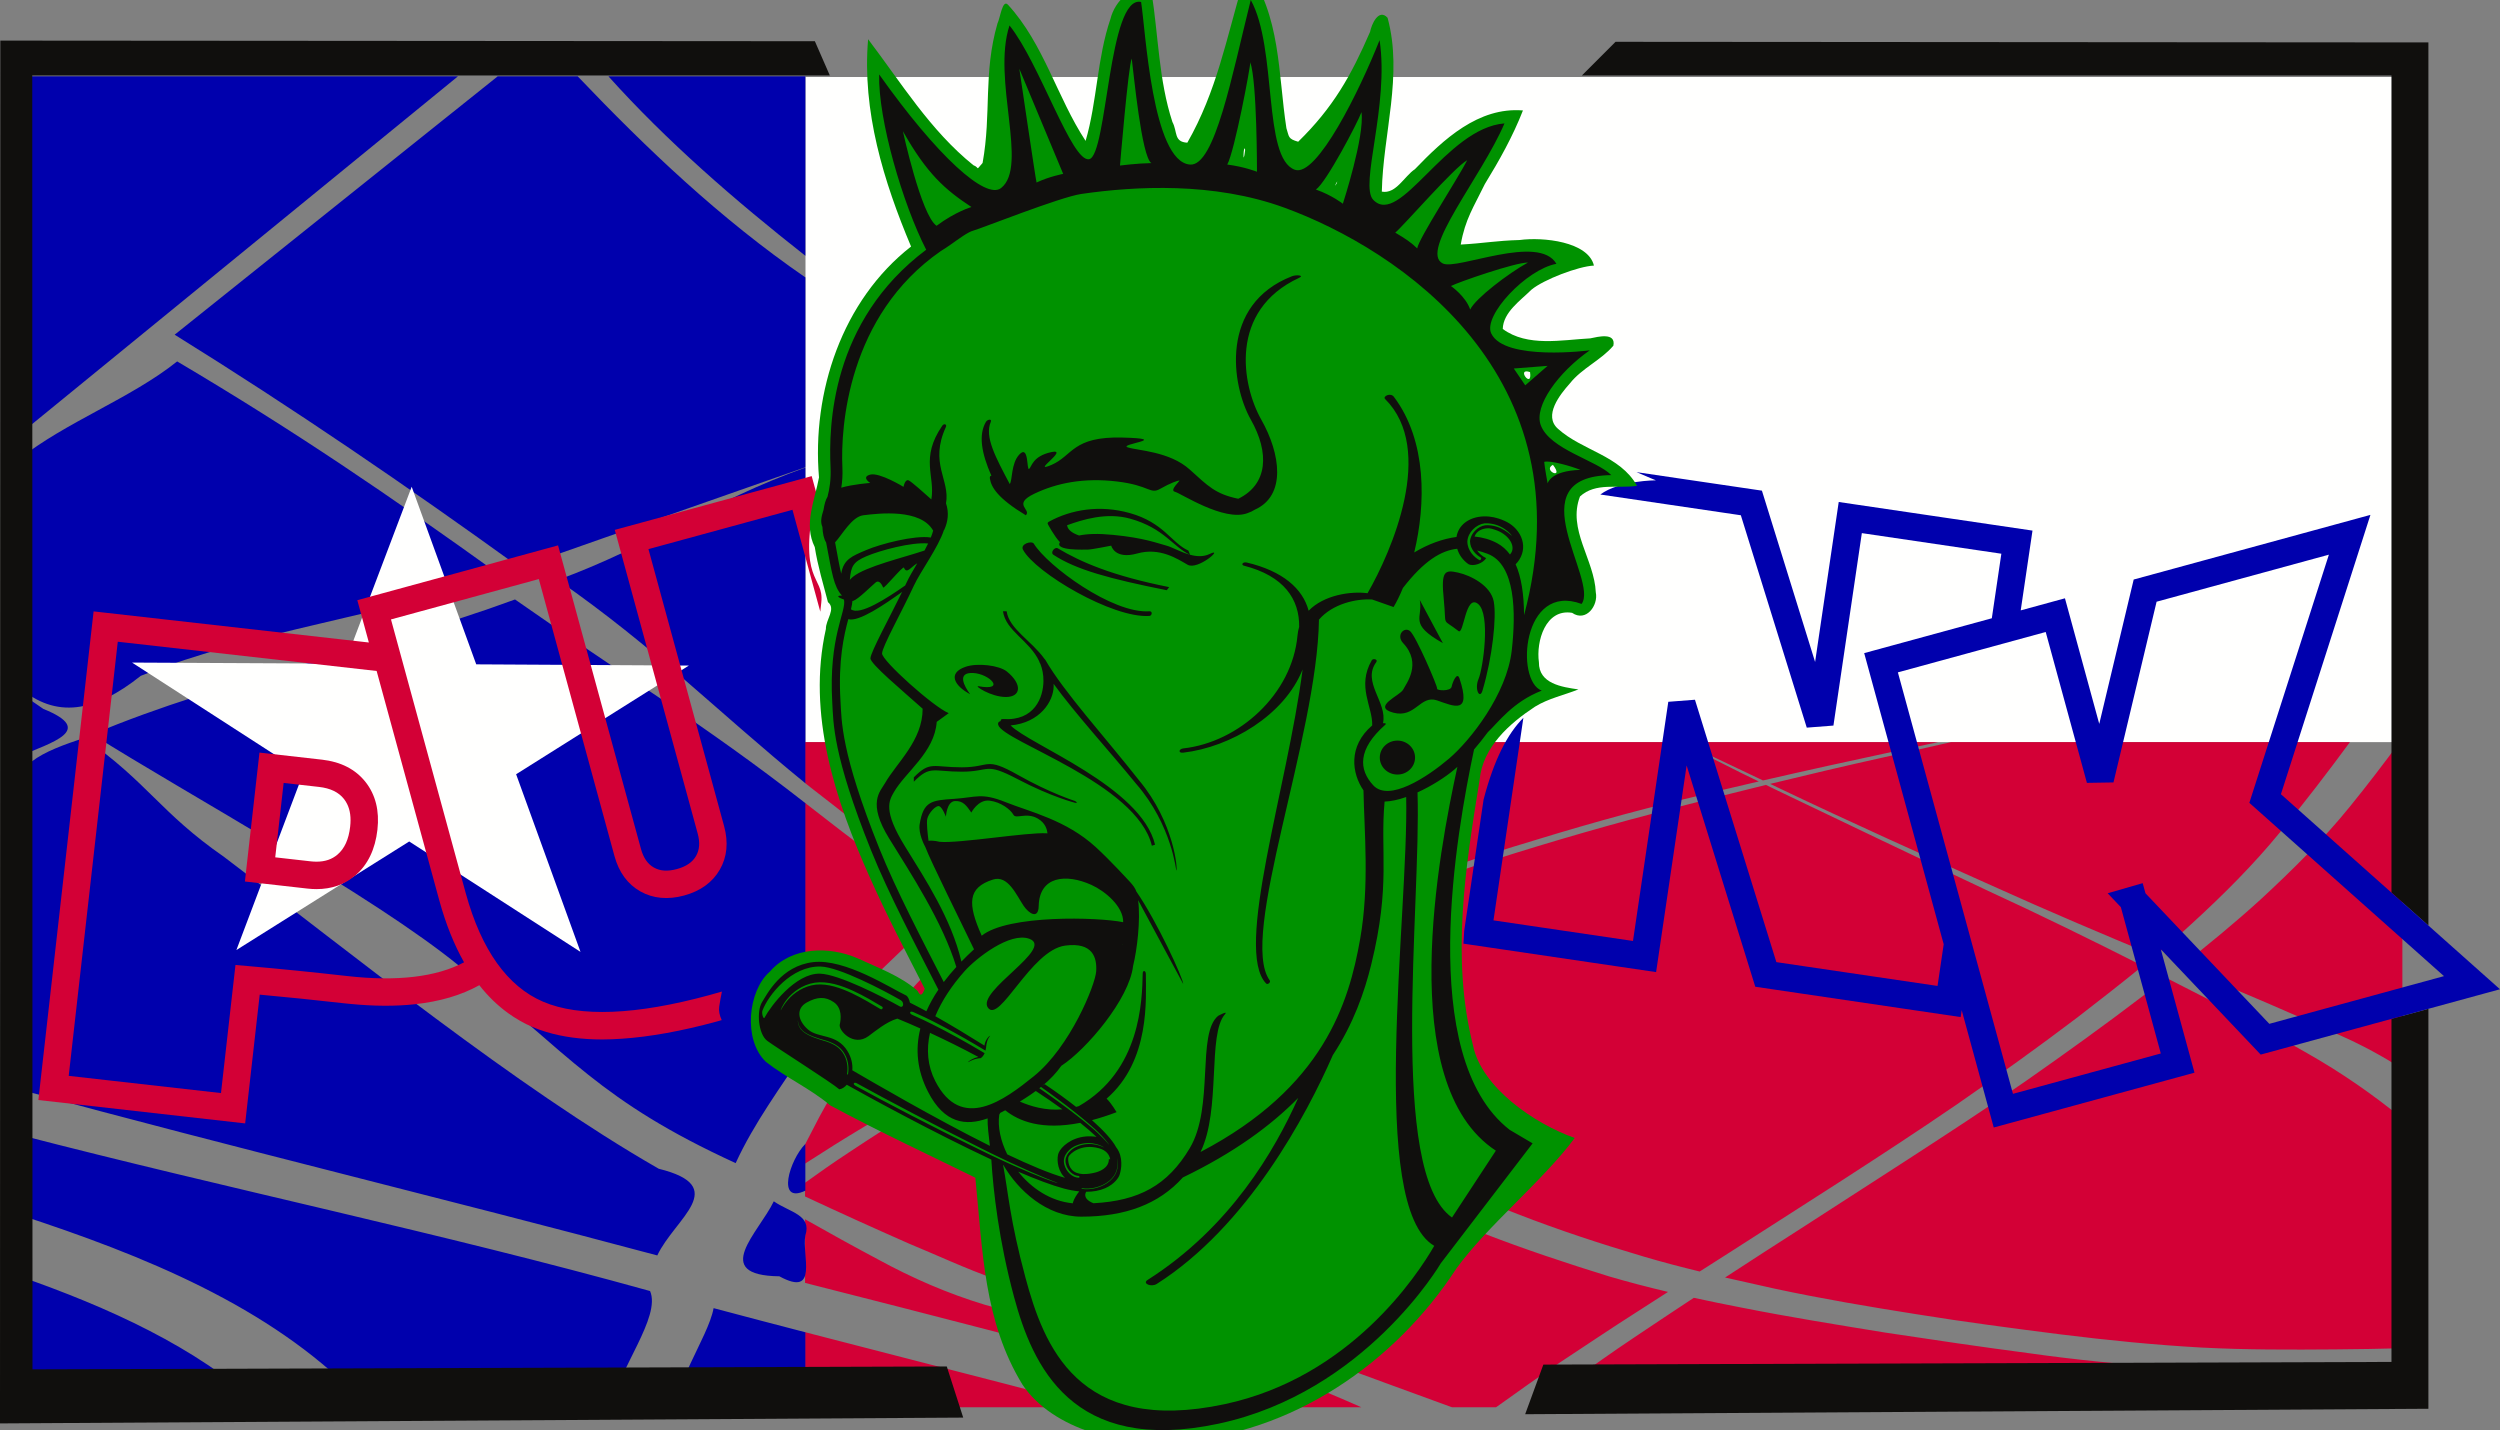
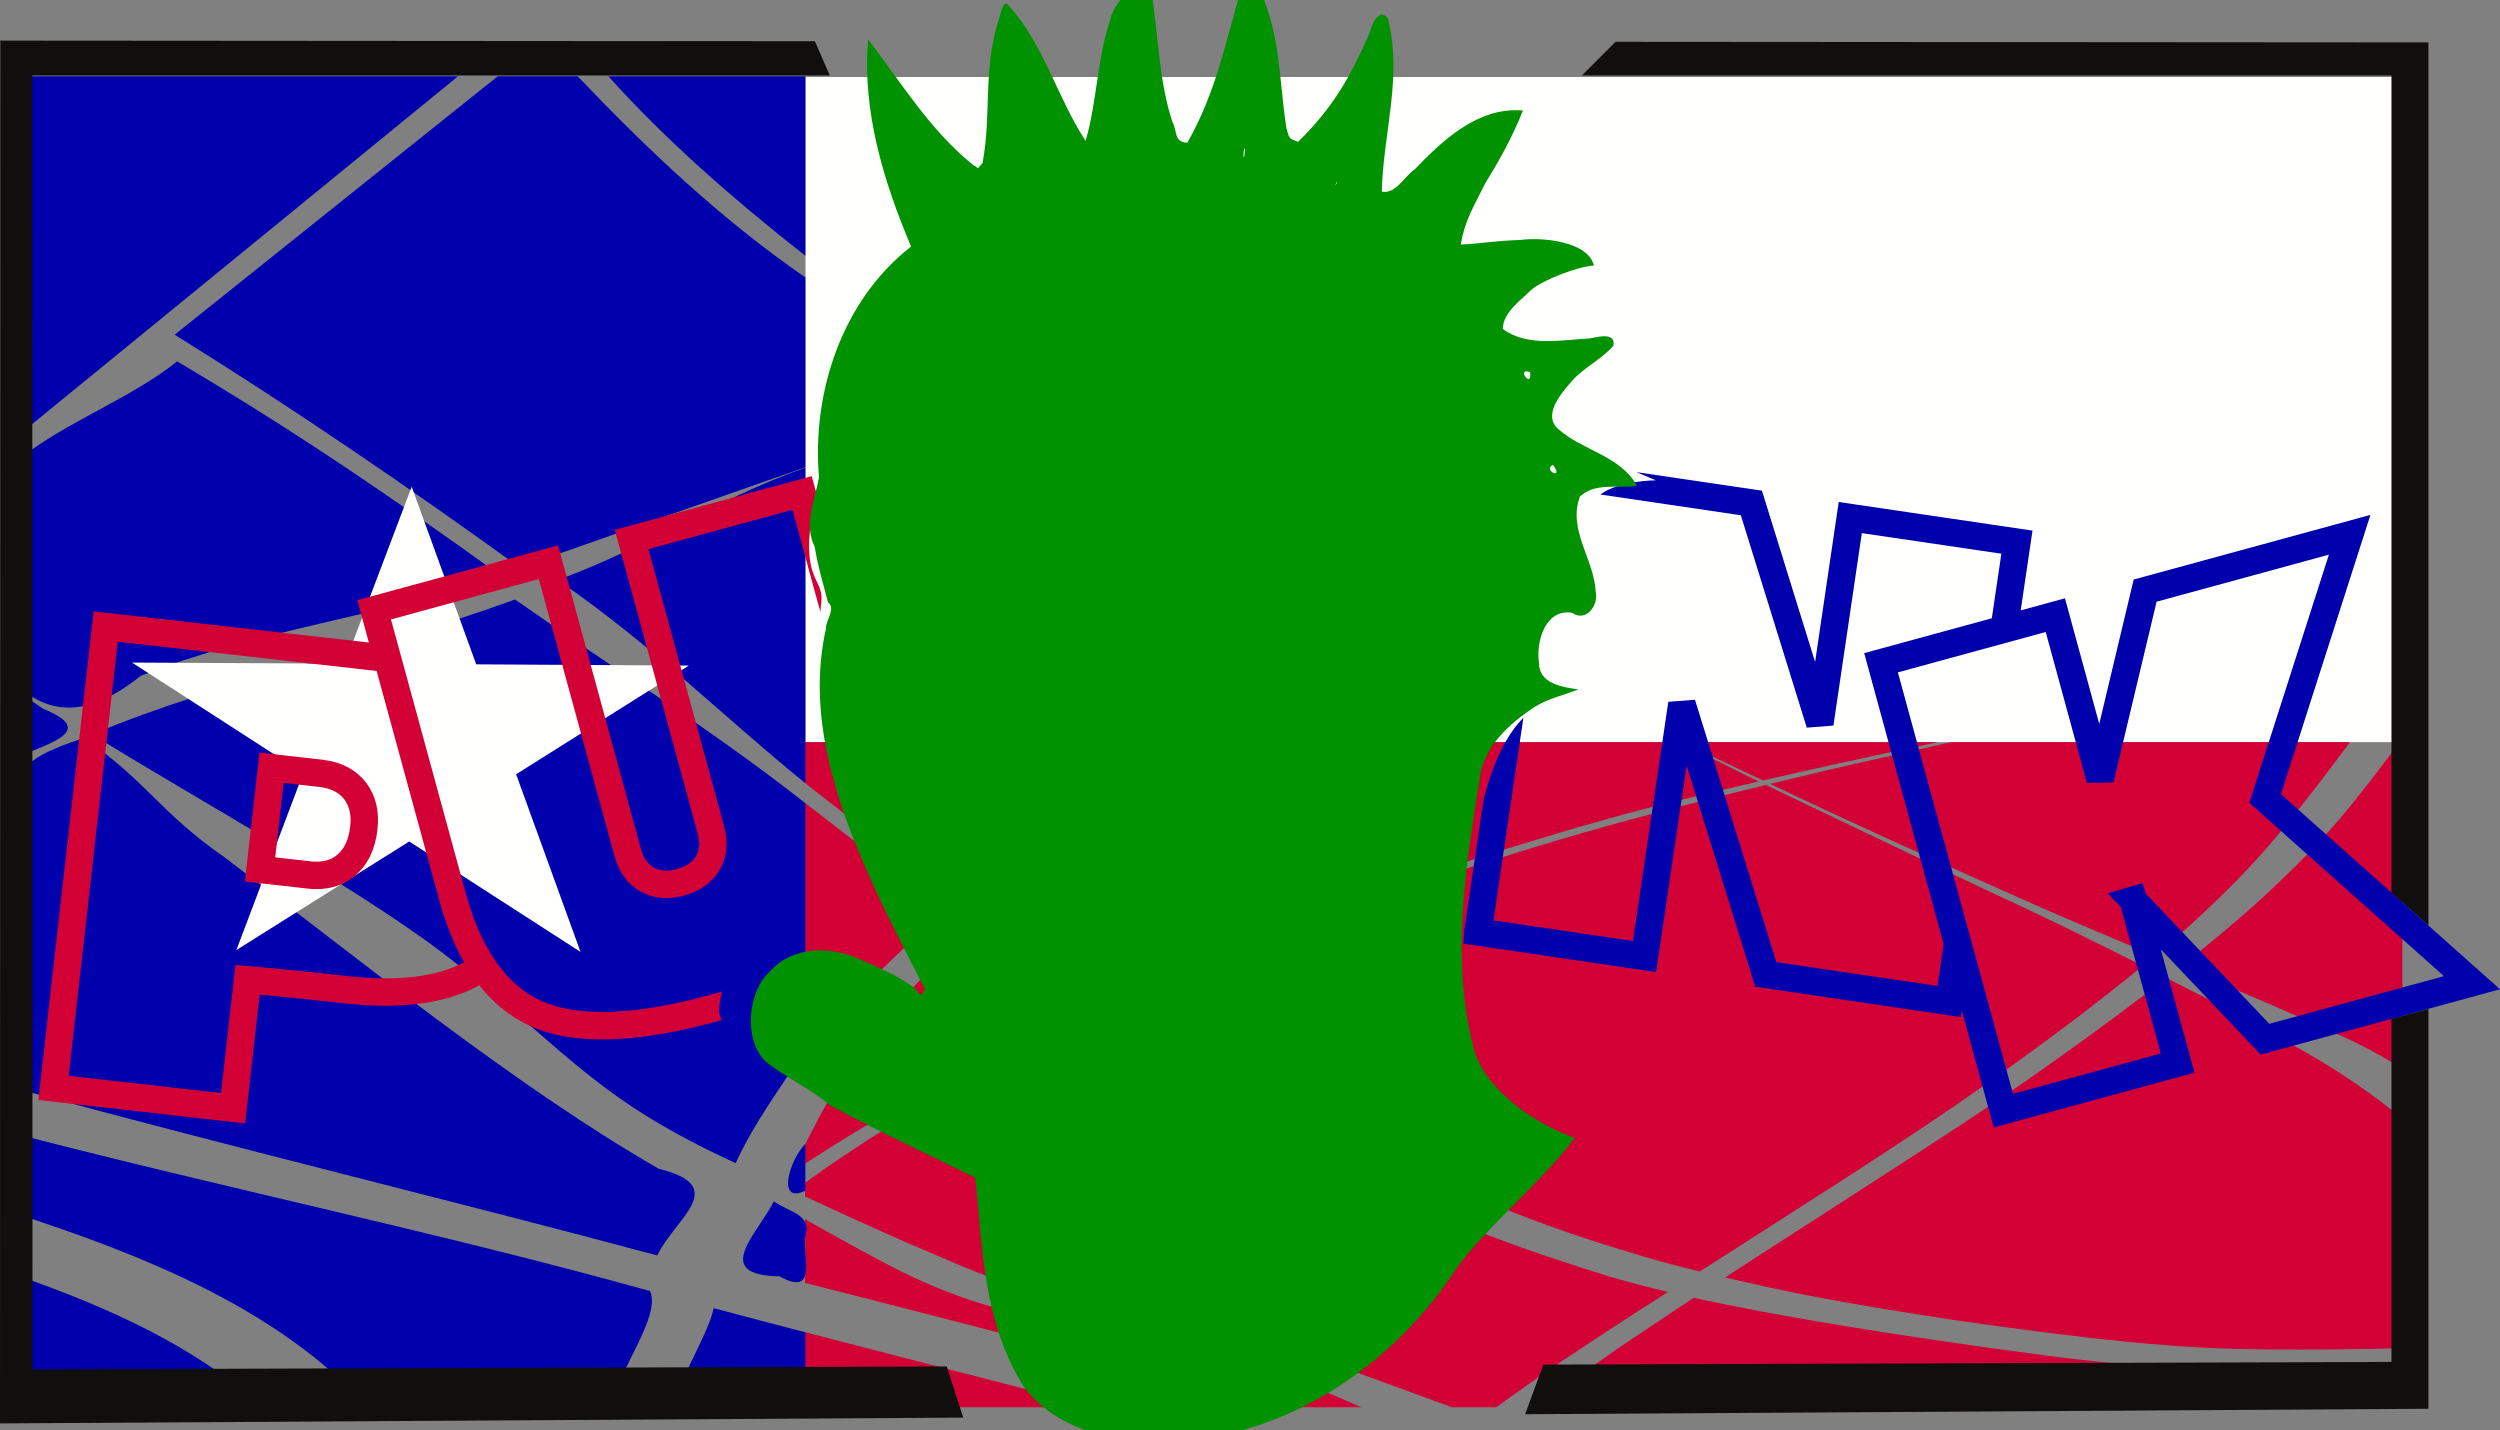
<svg xmlns="http://www.w3.org/2000/svg" xmlns:ns1="http://sodipodi.sourceforge.net/DTD/sodipodi-0.dtd" xmlns:ns2="http://www.inkscape.org/namespaces/inkscape" version="1.1" id="svg1" width="850.68" height="486.627" viewBox="0 0 850.68 486.627" ns1:docname="punk_texas_vector_02d.svg" ns2:version="0.92.3 (2405546, 2018-03-11)">
  <rect x="0" y="0" width="850.68" height="486.627" fill="#808080" stroke="none" />
  <defs id="defs1" />
  <ns1:namedview id="namedview1" pagecolor="#ffffff" bordercolor="#000000" borderopacity="0.25" ns2:showpageshadow="2" ns2:pageopacity="0.0" ns2:pagecheckerboard="0" ns2:deskcolor="#d1d1d1" showgrid="false" ns2:zoom="0.74644511" ns2:cx="686.0269" ns2:cy="67.934645" ns2:window-width="1920" ns2:window-height="1017" ns2:window-x="-4" ns2:window-y="-4" ns2:window-maximized="1" ns2:current-layer="layer6">
    <ns2:page x="0" y="0" ns2:label="1" id="page1" width="850.68" height="486.627" margin="0" bleed="0" />
  </ns1:namedview>
  <g ns2:groupmode="layer" id="layer6" ns2:label="flag TX" style="display:inline" ns1:insensitive="true">
    <g id="g936" transform="matrix(0.751,0,0,0.629,-412.509,-51.03)">
      <rect style="display:inline;opacity:1;fill:#fffffe;fill-opacity:1;fill-rule:evenodd;stroke:none;stroke-width:0.818;stroke-miterlimit:4;stroke-dasharray:none;stroke-opacity:1" id="rect1037" width="723.529" height="359.81" x="914.249" y="122.791" />
      <path style="display:inline;opacity:1;fill:#d30036;fill-opacity:1;fill-rule:evenodd;stroke:none;stroke-width:0.819;stroke-miterlimit:4;stroke-dasharray:none;stroke-opacity:1" d="m 914.044,482.601 v 22.123 c 0.763,0.721 1.519,1.45 2.283,2.17 3.831,3.553 7.68,7.089 11.494,10.66 4.539,4.249 18.467,17.515 23.033,21.678 10.407,9.487 21.123,18.649 31.803,27.832 4.131,-4.629 8.258,-9.263 12.334,-13.941 7.609,-8.529 15.199,-17.075 23.23,-25.213 7.774,-8.01 15.881,-15.684 24.49,-22.799 8.911,-7.49 18.045,-14.726 27.77,-21.145 0.702,-0.461 1.413,-0.908 2.117,-1.365 z m 173.658,0 c -3.736,2.868 -7.413,5.814 -11.047,8.811 -8.575,7.078 -16.762,14.598 -24.617,22.461 -8.047,8.097 -15.726,16.538 -23.322,25.055 -7.469,8.48 -14.998,16.906 -22.482,25.371 -3.818,4.32 -7.627,8.651 -11.428,12.986 19.051,15.637 38.811,30.383 58.611,45.059 13.537,-7.306 27.168,-14.437 40.996,-21.182 21.898,-10.873 43.913,-21.507 66.326,-31.287 24.603,-10.79 49.238,-21.565 74.486,-30.777 26.365,-9.719 52.883,-18.95 79.982,-26.451 10.293,-3.007 20.611,-5.924 30.947,-8.777 -2.647,-1.533 -5.294,-3.065 -7.941,-4.598 -5.379,-3.213 -10.72,-6.486 -16.135,-9.639 -4.062,-2.365 -8.141,-4.703 -12.225,-7.031 z m 223.697,0 c 12.251,6.867 24.477,13.777 36.676,20.736 19.531,-5.375 39.127,-10.514 58.756,-15.529 6.884,-1.72 13.763,-3.463 20.641,-5.207 z m 121.897,0 c -10.126,2.693 -20.246,5.407 -30.35,8.184 -17.275,4.564 -34.471,9.403 -51.619,14.404 1.544,0.883 3.094,1.756 4.637,2.641 32.079,18.286 64.626,35.74 97.195,53.135 23.897,12.913 48.148,25.158 72.467,37.258 5.668,-5.655 11.242,-11.405 16.652,-17.314 14.34,-15.674 28.009,-31.954 40.033,-49.498 11.045,-15.955 21.508,-32.294 31.695,-48.809 z m 203.232,0 c -7.323,11.824 -14.802,23.55 -22.637,35.043 -12.095,17.826 -26.012,34.249 -40.455,50.188 -11.547,12.558 -23.743,24.481 -36.151,36.184 1.514,0.751 3.027,1.506 4.541,2.256 22.797,11.358 45.566,22.782 67.895,35.039 9.891,5.213 19.197,11.309 28.057,18.016 V 482.601 Z m -287.123,23.148 c -13.784,4.031 -27.538,8.164 -41.275,12.359 -27.684,8.565 -55.098,17.904 -82.168,28.242 -25.581,9.462 -50.503,20.517 -75.41,31.594 -23.269,10.276 -46.033,21.629 -68.658,33.238 -8.561,4.338 -17.048,8.814 -25.488,13.377 1.564,1.159 3.126,2.322 4.689,3.48 21.873,15.905 44.049,31.368 66.483,46.469 18.038,12.321 36.657,23.742 55.344,35.043 17.366,10.523 35.448,19.825 53.883,28.316 18.721,8.702 37.934,16.228 57.393,23.096 8.317,2.939 16.735,5.558 25.201,8.018 4.502,-3.455 9.013,-6.899 13.549,-10.311 16.538,-12.642 33.072,-25.286 49.588,-37.957 17.909,-13.819 35.759,-27.716 53.27,-42.039 18.533,-15.324 36.828,-30.944 54.656,-47.084 9.98,-9.209 19.943,-18.45 29.662,-27.938 -23.12,-13.977 -46.439,-27.633 -70.125,-40.627 -31.899,-17.946 -63.662,-36.118 -95.432,-54.289 -1.72,-0.996 -3.44,-1.992 -5.16,-2.988 z m -435.361,9.723 v 135.359 c 5.308,-7.731 10.818,-15.324 16.52,-22.77 6.365,-8.447 13.073,-16.641 20.035,-24.604 7.24,-8.347 14.551,-16.633 21.857,-24.922 1.783,-2.024 3.583,-4.032 5.377,-6.047 -21.862,-18.33 -42.908,-37.58 -63.789,-57.018 z m 76.152,67.086 c -1.928,2.206 -3.86,4.408 -5.785,6.617 -6.953,7.859 -13.545,16.025 -19.967,24.32 -5.808,7.626 -11.424,15.398 -16.918,23.252 -5.387,7.769 -10.258,15.865 -14.824,24.137 -4.447,8.055 -8.484,16.315 -12.279,24.693 -2.163,4.881 -4.261,9.791 -6.379,14.691 v 10.35 c 8.906,-6.873 17.904,-13.63 27.061,-20.164 12.123,-8.627 24.511,-16.88 37.172,-24.701 20.617,-12.604 41.401,-24.932 62.582,-36.576 1.451,-0.796 2.909,-1.58 4.361,-2.373 -18.338,-14.754 -36.709,-29.464 -55.023,-44.246 z m 540.572,27.561 c -3.171,2.959 -6.341,5.92 -9.524,8.865 -17.704,16.14 -35.866,31.769 -54.262,47.113 -17.351,14.402 -35.179,28.215 -52.982,42.049 -16.295,12.576 -32.611,25.124 -48.908,37.697 -11.468,8.707 -22.819,17.569 -34.199,26.391 7.518,2.066 15.059,4.052 22.592,6.053 21.252,5.449 42.751,9.76 64.299,13.834 21.709,4.189 43.547,7.608 65.404,10.916 21.097,3.137 42.262,5.661 63.543,7.084 20.183,1.25 40.406,1.196 60.615,0.996 10.148,-0.101 20.292,-0.296 30.432,-0.631 V 686.234 c 0,-0.005 -0.01,-0.009 -0.014,-0.014 -13.296,-12.964 -27.605,-24.835 -42.992,-35.26 -20.029,-13.715 -40.533,-26.706 -61.336,-39.217 -0.888,-0.543 -1.779,-1.083 -2.668,-1.625 z m -482.684,18.99 c -7.703,4.229 -15.38,8.506 -23.031,12.828 -20.908,12.082 0.59,-0.363 2.377,-1.287 2.447,-1.265 -4.739,2.812 -7.1,4.232 -6.628,3.989 -13.172,8.105 -19.723,12.219 -12.272,7.635 -24.24,15.739 -36.033,24.09 -10.486,7.592 -20.735,15.51 -30.883,23.547 -6.693,5.24 -13.198,10.704 -19.648,16.234 v 7.41 c 15.548,8.694 31.223,17.158 46.99,25.453 13.082,6.459 25.847,13.639 39.32,19.285 6.061,2.54 14.092,5.319 20.271,7.529 21.648,7.537 44.226,11.631 66.506,16.76 14.391,3.737 28.925,7.031 42.941,12.064 5.643,2.027 14.925,5.922 20.467,8.203 18.357,8.096 36.767,16.071 55.148,24.113 0.488,0.203 0.973,0.414 1.461,0.619 h 20.004 c 9.597,-8.155 19.138,-16.378 28.967,-24.256 11.538,-9.054 22.944,-18.278 34.625,-27.148 4.783,-3.644 9.547,-7.311 14.309,-10.982 -8.966,-2.541 -17.868,-5.3 -26.676,-8.385 -19.33,-7.139 -38.509,-14.753 -57.211,-23.418 -18.51,-8.715 -37.234,-17.061 -54.459,-28.215 -17.965,-11.522 -35.162,-24.205 -51.971,-37.35 -20.717,-16.316 -41.264,-32.857 -61.678,-49.551 -1.656,-1.335 -3.318,-2.662 -4.975,-3.996 z m -134.041,111.596 v 34.43 c 1.693,0.514 3.382,1.039 5.076,1.551 25.594,7.774 51.178,15.569 76.721,23.512 26.031,8.144 52.1,16.164 78.086,24.449 18.683,6.055 37.416,11.958 56.178,17.764 h 35.984 c -9.94,-5.231 -19.948,-10.328 -30.184,-14.965 -20.231,-8.65 -41.203,-15.281 -62.586,-20.477 -22.409,-5.323 -44.92,-10.321 -67.094,-16.557 -3.564,-1.144 -7.172,-2.161 -10.693,-3.432 -16.933,-6.11 -33.02,-14.511 -48.08,-24.324 -11.252,-7.139 -22.375,-14.478 -33.408,-21.951 z m 402.691,42.504 c -9.091,7.096 -18.071,14.333 -27.094,21.516 -9.853,7.831 -19.405,16.024 -28.963,24.209 -5.283,4.449 -10.535,8.935 -15.738,13.477 h 392.838 v -18.646 c -15.682,0.385 -31.363,0.008 -47.037,-0.604 -19.742,-0.56 -39.509,-0.761 -59.215,-2.17 -21.02,-1.855 -41.971,-4.251 -62.783,-7.791 -21.773,-3.415 -43.484,-7.235 -65.17,-11.16 -21.712,-4.223 -43.447,-8.384 -64.975,-13.479 -7.314,-1.683 -14.605,-3.456 -21.863,-5.352 z m -402.691,18.594 v 40.607 h 131.08 c -25.412,-8.062 -50.868,-15.979 -76.369,-23.754 -18.225,-5.657 -36.481,-11.213 -54.711,-16.854 z" id="path1039" ns2:connector-curvature="0" />
      <path style="display:inline;opacity:1;fill:#0000ad;fill-opacity:0.997;fill-rule:evenodd;stroke:none;stroke-width:1;stroke-miterlimit:4;stroke-dasharray:none;stroke-opacity:1" d="m 557.779,316.449 v -194.039 0 h 199.007" id="path1041" ns2:connector-curvature="0" />
      <path style="display:inline;opacity:1;fill:#0000ad;fill-opacity:0.997;fill-rule:evenodd;stroke:none;stroke-width:1;stroke-miterlimit:4;stroke-dasharray:none;stroke-opacity:1" d="m 774.788,122.41 -146.377,139.779 c 53.782,39.872 105.687,82.225 156.373,125.951 43.087,-18.191 86.279,-36.133 129.395,-54.256 V 231.199 c -38.727,-31.892 -71.935,-69.688 -103.162,-108.789 z m 50.154,0 c 26.48,35.185 57.185,66.973 89.236,97.086 V 122.41 Z M 629.552,276.643 c -21.048,20.099 -50.726,32.895 -71.774,52.994 v 123.104 c 16.866,17.518 34.641,13.646 55.292,-6.007 C 666.386,421.476 721.325,415.13 775.579,392.008 725.638,349.158 683.322,314.636 629.552,276.643 Z m 284.627,57.443 c -42.795,18.168 -69.541,42.174 -112.144,60.79 44.244,36.803 70.934,69.811 112.144,109.978 z m -131.544,71.335 c -62.378,27.444 -130.59,42.368 -191.495,72.989 43.368,32.643 127.345,87.291 166.212,125.277 50.626,48.538 63.479,72.815 125.253,106.66 8.229,-21.49 20.679,-41.606 31.574,-61.316 V 515.598 C 869.394,473.758 829.615,444.794 782.634,405.421 Z m -224.856,50.081 v 34.936 c 14.833,-7.686 35.162,-14.225 11.141,-25.808 -3.711,-3.046 -7.426,-6.086 -11.141,-9.127 z m 29.631,24.809 c -17.833,7.19 -35.524,14.736 -29.631,36.372 v 153.72 c 99.91,32.44 189.255,57.944 289.308,89.884 8.003,-20.16 33.394,-37.232 0.666,-46.894 C 782.269,668.524 709.751,597.956 650.89,544.783 621.576,520.456 616.606,504.784 587.409,480.31 Z m -29.631,214.629 v 43.26 c 56.732,22.076 113.711,49.785 153.076,97.859 6.783,11.418 21.854,4.446 32.926,6.352 h 82.587 c 2.941,-20.464 22.535,-48.839 17.459,-62.86 -94.4,-31.388 -191.058,-55.174 -286.049,-84.611 z m 356.4,5.02 c -7.141,8.529 -13.32,32.925 0,25.286 z m -14.299,31.045 c -6.775,16.909 -28.933,40.083 2.524,40.57 18.048,11.727 10.097,-11.705 11.775,-22.106 3.033,-11.177 -7.102,-12.481 -14.299,-18.464 z m -342.102,40.416 v 70.99 H 668.124 C 637.969,809.603 598.434,788.359 557.778,771.42 Z m 314.826,17.375 c -2.367,16.012 -20.902,45.973 -13.965,53.615 h 55.539 v -40.564 c -13.875,-4.297 -27.734,-8.643 -41.574,-13.051 z" id="path1043" ns2:connector-curvature="0" ns1:nodetypes="cccccccccccccccccccccccccccccccccccccccccccccccccccccccccccccc" />
      <path style="display:inline;opacity:1;fill:#004057;fill-opacity:0.997;fill-rule:evenodd;stroke:none;stroke-width:1;stroke-miterlimit:4;stroke-dasharray:none;stroke-opacity:1" d="M 557.779,329.637 V 316.449" id="path1045" ns2:connector-curvature="0" />
      <path style="display:inline;opacity:1;fill:#004057;fill-opacity:0.997;fill-rule:evenodd;stroke:none;stroke-width:1;stroke-miterlimit:4;stroke-dasharray:none;stroke-opacity:1" d="m 756.786,122.41 h 18.002" id="path1047" ns2:connector-curvature="0" />
      <path style="display:inline;fill:#fffffe;fill-opacity:1;stroke:none;stroke-width:1px;stroke-linecap:butt;stroke-linejoin:miter;stroke-opacity:1" d="m 735.81,344.449 -30.366,95.694 -96.335,-0.578 77.568,59.798 -30.294,95.717 78.306,-58.736 77.613,59.733 -29.172,-96.098 78.262,-58.799 -96.337,-0.657 -29.244,-96.075" id="path1049" ns2:connector-curvature="0" />
    </g>
  </g>
  <g ns2:groupmode="layer" id="layer1" ns2:label="borders-letters" style="display:inline" ns1:insensitive="true">
    <path ns2:connector-curvature="0" style="display:inline;fill:#d30036;fill-opacity:1;fill-rule:nonzero;stroke:none;stroke-width:0.133" d="m 149.516,306.516 c 2.208,7.991 5.017,14.964 8.393,20.931 -9.44,5.008 -22.811,6.591 -39.806,4.669 -11.723,-1.327 -22.978,-2.457 -33.452,-3.365 l -4.529,-0.392 -4.925,43.583 -51.817,-5.857 16.696,-147.724 88.084,9.957 z m 128.235,-138.817 -1.555,-5.691 -62.413,17.045 -4.592,1.253 20.459,74.916 2.452,8.98 3.297,12.075 1.991,7.293 c 0.843,3.085 0.66,5.605 -0.556,7.711 -1.227,2.124 -3.351,3.573 -6.495,4.433 -3.133,0.853 -5.691,0.7 -7.844,-0.515 -2.117,-1.196 -3.557,-3.276 -4.399,-6.36 l -5.616,-20.563 -22.587,-82.701 -68.31,18.655 3.931,14.395 -90.311,-10.209 -3.354,-0.379 -1.096,9.703 -2.217,19.612 -2.496,22.093 -1.039,9.18 -11.944,105.685 14.693,1.66 55.674,6.295 1.631,-14.448 2.021,-17.883 1.299,-11.484 c 9.085,0.827 18.711,1.812 28.68,2.939 0.741,0.084 1.463,0.151 2.191,0.221 8.004,0.784 15.303,0.821 21.883,0.112 8.535,-0.92 15.872,-3.079 21.972,-6.484 2.935,3.74 6.193,6.891 9.757,9.475 2.593,1.881 5.345,3.469 8.271,4.723 1.512,0.647 3.107,1.212 4.763,1.713 5.593,1.692 11.98,2.558 19.077,2.558 2.133,0 4.371,-0.102 6.66,-0.256 9.5,-0.641 20.292,-2.584 32.233,-5.845 0.587,-0.161 1.144,-0.328 1.721,-0.491 -0.751,-1.625 -1.067,-3.168 -0.852,-4.595 0.272,-1.807 0.581,-3.513 0.923,-5.127 -1.391,0.409 -2.803,0.816 -4.249,1.209 -24.967,6.816 -44.163,7.577 -56.604,2.252 -12.123,-5.188 -20.968,-17.577 -26.285,-36.809 l -25.471,-93.269 50.305,-13.737 25.743,94.261 c 1.511,5.533 4.477,9.58 8.815,12.028 4.288,2.42 9.357,2.903 14.891,1.389 5.556,-1.517 9.633,-4.465 12.119,-8.767 2.491,-4.313 2.988,-9.305 1.479,-14.839 l -25.741,-94.26 49,-13.381 9.473,34.689 c 0.121,-1.168 0.235,-2.211 0.335,-3.096 1.075,-9.607 -8.443,-6.311 -1.711,-37.365" id="path67" />
    <path ns2:connector-curvature="0" style="display:inline;fill:#100f0d;fill-opacity:1;fill-rule:nonzero;stroke:none;stroke-width:0.133" d="M 11.054,465.95 10.977,25.688 h 271.394 l -5.095,-11.664 L 0.115,13.816 0,484.348 327.757,482.372 322.164,464.97 11.054,465.95" id="path69" />
    <path ns2:connector-curvature="0" style="display:inline;fill:#100f0d;fill-opacity:1;fill-rule:nonzero;stroke:none;stroke-width:0.133" d="m 826.316,14.435 -276.596,-0.208 -11.46,11.461 H 813.751 V 303.744 l 12.565,11.188 V 14.435" id="path70" />
    <path ns2:connector-curvature="0" style="display:inline;fill:#100f0d;fill-opacity:1;fill-rule:nonzero;stroke:none;stroke-width:0.133" d="M 813.751,346.703 V 463.424 l -288.592,0.908 -6.191,16.887 307.348,-1.855 V 343.272 l -12.565,3.431" id="path71" />
    <path ns2:connector-curvature="0" style="display:inline;fill:#0000ad;fill-opacity:1;fill-rule:nonzero;stroke:none;stroke-width:0.133" d="m 772.184,348.38 -42.135,-44.421 -0.956,-3.448 -11.909,3.445 4.487,4.729 13.592,49.779 -50.303,13.734 -39.163,-143.411 50.301,-13.739 14.02,51.339 9.04,-0.148 14.671,-61.493 58.625,-16.009 -27.065,84.443 66.228,58.969 z m 78.491,-11.76 -24.359,-21.688 -12.565,-11.188 -14.209,-12.652 -23.409,-20.844 12.141,-37.887 3.567,-11.129 13.715,-42.793 1.037,-3.237 -3.484,0.952 -77.073,21.047 -9.705,40.683 -2.015,8.444 -2.083,-7.629 -9.588,-35.111 -15.052,4.111 3.881,-26.292 0.125,-0.856 -28.404,-4.193 -14.281,-2.109 -23.251,-3.432 -0.145,0.987 -2.279,15.436 -1.873,12.677 -3.739,25.333 -7.001,-22.553 -3.751,-12.084 -3.753,-12.091 -3.591,-11.563 -24.664,-3.641 -17.997,-2.657 c 3.888,1.699 6.592,2.785 6.592,2.785 0,0 -12.489,0.025 -18.917,4.829 l 47.816,7.059 22.432,72.267 9.073,-0.704 9.667,-65.484 47.472,7.008 -3.243,21.964 -43.428,11.86 27.053,99.061 -2.095,14.188 -54.844,-8.1 -27.699,-89.285 -9.075,0.7 -12.015,81.384 -47.471,-7.011 10.175,-68.929 c -5.361,5.412 -9.96,14.087 -13.544,27.839 l -0.68,4.603 -4.999,33.865 -0.764,5.169 -0.153,1.044 c -0.104,1.48 -0.189,2.925 -0.252,4.336 l 9.556,1.411 43.136,6.371 12.865,1.899 3.348,-22.671 1.669,-11.309 3.36,-22.751 2.007,-13.595 4.269,13.763 7.115,22.939 8.025,25.869 3.951,12.736 15.4,2.273 54.488,8.047 0.349,-2.36 9.623,35.237 1.283,4.697 5.128,-1.4 63.183,-17.256 -11.469,-41.996 33.996,35.843 32.476,-8.868 12.021,-3.283 12.565,-3.431 24.359,-6.652" id="path72" />
    <path ns2:connector-curvature="0" style="display:inline;fill:#d30036;fill-opacity:1;fill-rule:nonzero;stroke:none;stroke-width:0.133" d="m 119.154,281.271 c -0.491,4.345 -1.903,7.46 -4.315,9.521 -1.899,1.623 -4.233,2.412 -7.139,2.412 -0.649,0 -1.338,-0.04 -2.041,-0.12 l -12.005,-1.359 2.151,-19.033 0.71,-6.283 12.005,1.355 c 3.914,0.443 6.709,1.793 8.545,4.127 0.415,0.531 0.763,1.101 1.061,1.704 1.032,2.081 1.373,4.611 1.027,7.676 m -9.584,-22.78 -21.28,-2.404 -4.956,43.863 21.279,2.408 c 1.051,0.119 2.09,0.18 3.089,0.18 5.151,0 9.592,-1.565 13.203,-4.649 4.234,-3.619 6.768,-8.857 7.526,-15.571 0.725,-6.421 -0.63,-11.869 -4.026,-16.195 -3.413,-4.337 -8.403,-6.904 -14.833,-7.632" id="path66" />
  </g>
  <g ns2:groupmode="layer" id="layer3" ns2:label="outset" style="display:inline" ns1:insensitive="true">
    <path style="display:inline;fill:#009200;fill-opacity:1;fill-rule:nonzero;stroke:none;stroke-width:0.133" d="m 422.984,-6.053 c -5.727,19.356 -8.962,37.075 -18.968,54.61 -4.697,-0.265 -3.271,-3.714 -5.077,-7.053 -4.671,-14.252 -4.754,-29.411 -7.098,-44.107 -6.558,-3.252 -12.499,3.039 -13.973,9.002 -4.59,13.443 -4.543,28.166 -8.467,41.545 -9.758,-14.87 -14.189,-32.994 -26.419,-46.337 -1.883,-1.981 -2.607,4.395 -3.577,6.391 -4.897,17.01 -1.983,30.408 -5.056,47.447 -2.592,2.876 -0.778,1.671 -3.138,0.765 -14.703,-11.838 -24.55,-28.038 -35.816,-42.865 -2.099,24.402 5.249,48.319 14.615,70.541 -23.461,18.325 -33.795,49.528 -31.328,78.578 -1.411,7.79 -5.336,15.893 -1.438,23.697 1,6.373 2.918,12.692 4.484,18.73 2.853,2.292 -0.787,5.984 -0.699,9.127 -6.493,28.937 3.179,58.309 14.95,84.533 5.717,12.892 12.293,25.376 18.698,37.932 -0.735,1.815 -1.356,2.943 -2.447,0.684 -5.806,-5.114 -13.39,-7.812 -20.344,-11.053 -9.765,-4.256 -22.54,-4.054 -29.949,4.524 -7.37,6.362 -9.205,23.187 -1.306,30.69 6.939,5.447 15.112,9.087 21.885,14.812 16.969,9.136 34.964,17.499 49.372,24.603 2.492,24.785 2.825,48.859 16.081,70.48 10.35,15.325 34.215,21.253 52.356,19.184 39.048,-2.234 74.412,-26.661 95.234,-58.748 10.609,-14.636 29.518,-29.921 40.287,-44.438 -13.877,-4.891 -31.644,-17.253 -34.586,-31.371 -7.548,-29.875 -2.624,-60.669 2.225,-90.531 1.06,-11.052 10.018,-19.059 18.83,-24.855 4.555,-2.809 9.855,-3.924 14.781,-5.875 -5.569,-0.812 -13.518,-1.92 -13.441,-9.246 -1.004,-7.134 2.246,-18.323 11.289,-16.82 4.737,3.274 8.988,-2.48 8.066,-6.963 -0.468,-11.139 -9.703,-21.393 -5.381,-32.625 5.32,-4.91 12.922,-2.608 19.426,-3.627 -5.821,-10.376 -18.635,-11.948 -26.895,-19.387 -5.097,-4.451 0.662,-11.687 4.041,-15.471 4.114,-5.195 10.616,-7.89 14.795,-12.836 0.899,-4.649 -5.322,-3 -7.87,-2.483 -9.726,0.521 -21.387,2.995 -29.773,-3.197 0.146,-5.689 6.009,-9.645 9.77,-13.371 4.11,-3.412 15.898,-7.95 21.253,-8.196 -1.952,-8.195 -17.417,-9.774 -25.276,-8.7 -8.086,0.225 -12.022,1.107 -20.044,1.544 1.499,-8.657 4.451,-12.849 8.2,-20.583 4.921,-8.021 9.538,-16.267 12.965,-25.051 -15.146,-1.25 -27.055,9.898 -36.766,19.996 -3.572,2.342 -6.417,8.533 -11.25,7.629 0.387,-19.588 7.268,-39.65 1.955,-59.152 -3.029,-3.354 -5.476,2.26 -5.957,4.785 -6.467,14.935 -12.578,25.777 -24.462,37.388 -3.557,-1.015 -3.041,-1.678 -4.005,-4.619 -2.831,-18.234 -1.854,-38.688 -13.619,-54.277 -0.379,1.54 -0.758,3.079 -1.137,4.619 z m 0.705,57.055 c -0.859,6.978 -0.59,-2.751 0,0 z M 454.822,62.438 c -1.481,2.423 0.839,-2.255 0,0 z m 65.809,64.17 c 0.881,6.084 -5.026,-1.681 0,0 z m 7.791,31.561 c 4.098,5.354 -3.736,1.894 0,0 z" id="path899" ns2:connector-curvature="0" ns1:nodetypes="cccccccccccccccccccccccccccccccccccccccccccccccccccccccccccccccc" />
  </g>
  <g ns2:groupmode="layer" id="layer2" ns2:label="punk" style="display:inline" ns1:insensitive="true">
-     <path ns2:connector-curvature="0" style="fill:#100f0d;fill-opacity:1;fill-rule:nonzero;stroke:none;stroke-width:0.133" d="m 526.615,164.5 c 0,0 -1,-5.333 -1.167,-7.333 1.944,-0.611 9,1.389 12.333,2.723 -10.277,0.277 -11.167,4.611 -11.167,4.611 m -22.753,25.207 c 0.224,0.151 0.176,0.385 0.045,0.627 -0.132,0.241 -0.335,0.373 -0.555,0.228 -1.695,-0.949 -4.019,-3.124 -4.053,-6.317 0.177,-3.132 2.972,-5.773 5.879,-6.179 6.08,-0.243 9.391,4.271 9.228,4.184 0.093,0.347 -3.439,-3.88 -9.023,-3.523 -2.592,0.364 -5.06,2.901 -5.177,5.499 0.059,2.663 2.093,4.619 3.656,5.481 m -2.124,-7.144 c 0.725,-1.919 2.593,-2.751 4.572,-2.809 0.797,-0.023 1.592,0.244 2.377,0.499 2.087,0.676 3.841,1.879 4.937,3.388 0.959,1.317 1.275,2.696 0.891,3.881 -0.14,0.431 -0.403,0.808 -0.712,1.157 -1.196,-1.62 -2.633,-2.916 -4.355,-3.845 -2.307,-1.244 -4.913,-1.997 -7.711,-2.271 m 16.864,26.776 c -0.056,-7.107 -0.925,-12.961 -2.88,-17.331 1.001,-0.952 1.768,-2.263 2.185,-3.549 0.788,-2.433 0.355,-5.22 -1.377,-7.6 -1.588,-2.188 -3.725,-3.479 -6.611,-4.412 -1.059,-0.343 -2.144,-0.571 -3.224,-0.675 -5.189,-0.5 -9.528,1.797 -10.797,5.717 -0.131,0.4 -0.217,0.809 -0.289,1.22 -4.651,0.621 -9.577,2.375 -14.383,5.275 3.94,-16.412 4.393,-37.96 -6.944,-52.984 -1.143,-1.513 -3.875,-0.125 -2.967,0.777 17.301,17.189 2.192,51.917 -5.979,66.072 -5.663,-0.743 -14.864,0.583 -20.044,5.965 -1.987,-7.567 -8.903,-13.532 -21.011,-16.395 -1.435,-0.339 -2.084,0.788 -1,1.065 13.655,3.496 18.928,11.44 18.788,20.817 -0.273,0.911 -0.472,1.879 -0.565,2.92 -1.788,19.968 -19.912,36.335 -38.889,38.444 -1.5,0.167 -1.819,1.657 0,1.444 16.175,-1.892 34.481,-12.787 40.633,-28.336 -5.264,40.516 -23.401,95.576 -12.411,106.892 0.485,0.5 1.711,-0.388 1.187,-1.111 -10.623,-14.681 16.184,-82.683 16.781,-122.712 4.613,-5.369 12.664,-7.195 18.112,-6.848 l 7.277,2.56 c 1.063,-1.768 2.141,-3.961 3.172,-6.469 7.155,-9.232 12.987,-12.768 18.488,-13.361 0.58,1.977 1.832,3.835 3.801,5.233 1.751,0.916 5,-0.292 6.04,-2.041 -1.328,-0.632 -2.356,-1.565 -3.075,-2.603 1.176,0.301 2.353,0.685 3.549,1.129 9.555,3.556 9.707,20.089 8.223,33 -1.697,14.741 -14.031,30.5 -21.364,36.723 -7.333,6.223 -20.371,14.849 -25.748,9.055 -5,-5.388 -5.307,-12.301 4.033,-20.555 0.568,-0.501 0.085,-0.619 -0.727,-0.573 1.609,-7.017 -7.259,-13.989 -2.295,-20.76 0.733,-1 -1.097,-1.389 -1.512,-0.667 -5.175,8.96 0.333,15.749 0.151,22.169 -8.331,7.136 -6.916,16.4 -2.975,22.109 0.261,14.004 2.057,32.387 -1.12,50.499 -3.825,21.816 -12.441,50.608 -54.329,72.548 7.037,-14.409 2.297,-40.05 8.329,-46.881 1.223,-1.384 -2.333,0.556 -2.333,0.556 -7.333,6 -1.307,31 -9.64,45 -7.572,12.722 -17.308,17.922 -32.776,18.768 -1.78,-0.706 -3.499,-1.913 -2.524,-3.903 2.437,0.007 4.612,-0.389 6.493,-1.208 3.511,-1.528 4.648,-3.933 4.768,-4.203 0.475,-1.081 1.469,-4.931 -0.137,-8.316 -0.256,-0.536 -0.568,-1.033 -0.931,-1.495 -1.163,-2.217 -3.977,-5.403 -8.187,-9.155 2.608,-0.691 5.38,-1.565 8.377,-2.712 0,0 -1.713,-2.965 -3.393,-4.601 14.955,-12.956 13.343,-34.155 13.352,-42.427 10e-4,-1.167 -1.043,-1.416 -1.069,-0.184 -0.204,9.205 -0.664,33.108 -21.741,45.153 -0.311,0.099 -0.617,0.176 -0.925,0.263 -3.117,-2.456 -6.688,-5.057 -10.679,-7.727 l -0.913,0.681 c 2.879,-2.367 4.945,-4.647 6.58,-6.944 8.467,-5.476 23.123,-22.714 24.407,-33.977 v -0.008 c 1.347,-5.42 2.599,-15.669 1.708,-22.38 l 15.341,28.519 c 0,-1.888 -8.908,-21.273 -15.949,-31.472 0,-0.003 -0.001,-0.007 -0.001,-0.007 -0.3,-0.971 -1.099,-2.115 -2.259,-3.355 -0.024,-0.027 -6.683,-7.293 -11.569,-11.756 -10.108,-9.232 -22.305,-11.932 -30.639,-15.265 -8.333,-3.333 -9.916,-1.624 -17.588,-1.124 -7.671,0.5 -10.387,0.809 -11.661,8.583 -0.528,3.213 1.625,7.275 1.935,7.839 1.803,4.843 12.407,26.075 16.551,34.764 -1.515,1.391 -2.943,2.784 -4.291,4.18 -3.441,-14.568 -12.212,-27.904 -19.195,-39.199 -7.556,-12.223 -5.419,-15.568 -3.779,-18.444 3.871,-6.785 13.869,-13.552 14.571,-23.92 l 4.097,-2.969 c -5.067,-2 -22.807,-17.889 -22.693,-20.333 0.116,-2.444 6.804,-14.333 10.804,-23 2.259,-4.893 8.348,-13.055 10.259,-18.993 l 0.075,-0.007 c 1.263,-2.745 1.724,-5.823 0.625,-9.065 1.448,-8.012 -5.76,-13.523 -0.021,-26.019 0.368,-0.799 -0.604,-1.333 -1.271,-0.36 -7.633,11.128 -2.3,17.157 -3.696,25.044 -2.265,-2.04 -6.659,-5.943 -7.637,-6.433 -1.333,-0.667 -1.833,2.167 -1.833,2.167 0,0 -8.167,-5 -11.333,-4.167 -3.167,0.833 0,2.833 0,2.833 0,0 -6.077,0.464 -9.843,1.617 0.325,-1.999 0.505,-4.287 0.377,-6.951 -0.645,-13.56 1.804,-51.616 33.523,-73.591 1.009,-0.597 2.079,-1.316 3.16,-2.073 0.007,-0.004 0.013,-0.009 0.02,-0.013 h -10e-4 c 2.959,-2.073 5.979,-4.375 7.931,-4.879 2.355,-0.607 29.515,-11.409 36.667,-12.444 18.469,-2.672 45.083,-4.105 69.095,4.667 38.948,14.227 103.367,57.033 81.559,138.672 m -9.599,182.205 -14.919,22.744 c -21.821,-15.311 -10.445,-106.212 -11.741,-144.647 4.796,-2.187 9.46,-5.165 12.508,-7.752 0.336,-0.284 0.699,-0.617 1.063,-0.949 -6.236,28.637 -21.632,107.891 13.089,130.604 m -92.297,86.261 c -50,10.667 -61.565,-20.028 -67.787,-43.139 -5.327,-19.784 -5.835,-29.035 -7.589,-38.254 l 0.121,0.055 c 4.945,8.537 14.673,17.532 26.497,17.532 14.937,0 26.332,-4.208 34.549,-13.337 17.348,-8.376 29.971,-17.608 39.247,-27.061 -7.984,17.845 -23.012,43.959 -51.24,61.928 -1.917,1.22 1.231,2.555 3.111,1.36 30.905,-19.648 50.957,-57.419 59.913,-77.848 7.052,-10.761 10.749,-21.375 13.087,-30.905 6.664,-27.175 2.96,-38.277 4.528,-55.38 2.208,-0.052 4.736,-0.633 7.347,-1.551 0.892,40.096 -13.247,139.461 9.547,152.725 -5.625,9.764 -28.44,44.725 -71.331,53.875 m -79.473,-84.704 c -1.483,-0.706 -2.993,-1.436 -4.533,-2.201 -14.684,-7.114 -31.68,-15.957 -41.461,-21.367 -0.723,-0.407 -0.8,-0.702 -0.665,-0.928 0.132,-0.228 0.512,-0.256 1.132,0.095 9.752,5.391 26.508,14.24 40.996,21.463 1.436,0.731 2.839,1.429 4.224,2.111 0.187,0.092 0.373,0.182 0.559,0.274 1.008,0.495 1.996,0.972 2.967,1.437 0.243,0.116 0.489,0.236 0.729,0.348 1.127,0.539 2.231,1.057 3.293,1.552 8.841,4.105 15.204,6.633 15.36,6.57 0.005,0.02 -0.015,0.031 -0.057,0.031 -0.64,0.005 -6.592,-2.195 -14.783,-5.82 -2.417,-1.069 -5.029,-2.266 -7.76,-3.566 m -48.851,-35.444 c -3.707,-6.047 -9.904,-4.24 -13.479,-7.376 -3.573,-3.136 -3.995,-7.129 -0.431,-9.127 3.564,-1.997 6.361,-2.121 9.245,-0.139 2.883,1.984 2.48,5.731 2.029,7.636 -0.452,1.903 4.608,7.708 9.78,3.925 2.215,-1.621 6.089,-4.883 9.815,-5.964 2.54,1.037 5.165,2.164 7.836,3.356 -1.808,7.188 -1.061,14.381 2.604,21.531 5.58,10.881 12.904,11.688 20.288,9.064 -0.1,2.118 0.393,6.349 0.772,9.356 -19.092,-9.528 -40.305,-21.939 -46.811,-25.722 0.157,-2.027 -0.281,-4.313 -1.649,-6.54 m 0.211,7.676 c -0.048,0.3 -0.136,0.363 -0.228,0.344 -0.095,-0.019 -0.152,-0.145 -0.112,-0.397 0.313,-1.918 0.139,-4.788 -1.547,-7.18 -1.647,-2.508 -4.796,-3.572 -7.588,-4.319 -2.755,-0.889 -5.348,-1.943 -6.591,-3.535 -1.207,-1.616 -0.987,-3.011 -1.047,-2.996 0.104,-0.095 -0.088,1.255 1.065,2.812 1.175,1.56 3.765,2.588 6.535,3.457 2.768,0.709 6.108,1.764 7.857,4.359 1.791,2.491 1.98,5.474 1.655,7.455 m -20.289,-25.321 c -1.88,2.091 -2.559,3.777 -2.628,3.785 -0.088,0.052 0.427,-1.667 2.216,-3.885 1.747,-2.184 5.023,-4.845 9.408,-5.531 4.403,-0.607 9.036,0.984 12.94,2.748 3.939,1.804 7.331,3.881 9.837,5.363 0.368,0.219 0.349,0.467 0.208,0.704 -0.141,0.237 -0.399,0.344 -0.72,0.151 -2.504,-1.477 -5.836,-3.552 -9.653,-5.359 -3.784,-1.776 -8.212,-3.371 -12.355,-2.933 -4.143,0.483 -7.432,2.897 -9.253,4.957 m -8.131,6.265 c -0.397,0.765 -1.059,-1.489 -0.735,-2.355 1.992,-5.347 9.872,-15.271 19.789,-15.029 6.32,0.153 21.555,8.147 27.323,11.473 1.189,0.684 0.964,2.843 -0.421,2.065 -5.805,-3.265 -20.772,-10.945 -27.093,-11.113 -8.392,-0.225 -16.895,11.197 -18.863,14.959 m 110.409,36.663 c -0.453,-0.38 -0.936,-0.775 -1.428,-1.175 h 10e-4 c -1.715,-1.396 -3.66,-2.91 -5.788,-4.505 -2.169,-1.627 -4.523,-3.335 -7.009,-5.08 -0.041,-0.028 -0.08,-0.056 -0.12,-0.084 -0.84,-0.589 -1.695,-1.183 -2.563,-1.777 -0.009,-0.007 -0.02,-0.015 -0.031,-0.021 l 0.588,-0.437 0.012,0.008 c 0.037,0.027 0.073,0.054 0.112,0.08 0.837,0.591 1.663,1.177 2.472,1.763 0.136,0.096 0.264,0.192 0.397,0.29 0.727,0.524 1.443,1.046 2.143,1.563 0.056,0.041 0.109,0.081 0.164,0.123 4.575,3.38 8.58,6.563 11.591,9.215 4.341,3.703 6.384,6.622 6.193,6.574 -0.043,-0.084 -2.295,-2.915 -6.735,-6.534 m -3.595,17.804 c -1.964,-0.046 -4.275,-1.931 -4.851,-4.651 -0.716,-2.927 1.893,-5.539 4.295,-6.38 5.188,-2.039 9.456,0.697 9.127,0.733 0.112,-0.006 -4.18,-2.415 -9.059,-0.306 -2.292,0.917 -4.503,3.344 -3.809,5.88 0.545,2.421 2.713,4.112 4.316,4.116 0.201,0.004 0.304,0.144 0.32,0.312 0.015,0.167 -0.047,0.303 -0.339,0.296 m 0.264,4.656 c -0.844,1.056 -1.723,2.416 -2.136,3.71 -0.041,0.128 -0.037,0.235 -0.047,0.348 -7.607,-0.722 -14.088,-5.12 -18.575,-10.762 6.021,2.591 11.427,4.643 15.564,5.745 1.836,0.488 3.56,0.796 5.193,0.959 m -20.203,-30.555 c 0.629,-0.395 1.255,-0.79 1.869,-1.179 1.297,-0.826 2.457,-1.629 3.541,-2.427 3.38,2.215 6.392,4.298 9.08,6.248 -5.881,0.505 -10.952,-1.109 -14.491,-2.643 m 20.54,7.231 c 2.224,1.78 4.077,3.387 5.539,4.78 -1.241,-0.201 -2.419,-0.245 -3.517,-0.156 -5.081,0.41 -8.536,3.516 -9.389,5.629 -0.577,1.431 -0.663,5.243 1.732,7.987 0.139,0.158 0.291,0.316 0.455,0.474 -5.108,-1.432 -12.053,-4.364 -19.652,-7.984 -2.268,-4.579 -3.308,-9.402 -2.721,-13.504 0.1,-0.2 0.2,-0.401 0.315,-0.595 0.573,-0.289 1.144,-0.595 1.713,-0.907 4.696,3.761 12.488,6.843 25.527,4.275 m 9.729,12.384 c 0.076,3.102 -3.481,4.245 -4.572,4.521 -2.636,0.667 -6.161,1.04 -8.004,-0.968 -1.433,-1.561 -1.324,-3.889 -1.171,-4.332 0.431,-1.068 4.267,-4.648 10.355,-2.959 1.733,0.48 2.875,1.335 3.491,2.613 0.171,0.357 0.293,0.733 0.377,1.112 z m 2.856,-0.302 c 0.003,-0.006 0.003,-0.02 0.009,-0.016 -0.007,-0.004 -0.007,0.009 -0.009,0.016 0.035,0.294 1.039,3.747 -1.559,6.752 -2.117,2.516 -5.769,3.691 -8.516,3.756 -0.684,0.017 -1.328,-0.016 -1.859,-0.136 -0.097,-0.019 -0.151,-0.043 -0.184,-0.069 -0.036,-0.028 -0.048,-0.06 -0.039,-0.092 0.013,-0.05 0.085,-0.071 0.189,-0.067 0.029,0.001 0.048,-0.007 0.085,0.001 0.28,0.064 0.595,0.103 0.931,0.125 0.027,10e-4 0.056,0 0.084,10e-4 0.303,0.015 0.619,0.02 0.951,0.008 0.309,-0.012 0.632,-0.041 0.961,-0.08 0.025,-0.004 0.049,-0.004 0.076,-0.008 0.261,-0.032 0.531,-0.084 0.8,-0.134 0.121,-0.024 0.24,-0.044 0.361,-0.069 0.236,-0.052 0.473,-0.117 0.711,-0.184 0.164,-0.045 0.328,-0.091 0.492,-0.143 0.212,-0.068 0.424,-0.144 0.635,-0.223 0.192,-0.073 0.384,-0.152 0.573,-0.233 0.188,-0.081 0.375,-0.165 0.557,-0.255 0.213,-0.108 0.42,-0.22 0.624,-0.339 0.159,-0.092 0.317,-0.179 0.472,-0.278 0.231,-0.149 0.449,-0.315 0.667,-0.481 0.117,-0.089 0.239,-0.172 0.351,-0.267 0.323,-0.272 0.628,-0.564 0.903,-0.88 2.68,-2.957 1.669,-6.525 1.733,-6.706 m -45.36,-74.125 c -0.004,0.003 -0.007,0.007 -0.011,0.011 0,-0.003 -0.001,-0.005 -0.001,-0.007 0.004,-10e-4 0.008,-0.003 0.012,-0.004 m 47.219,1.433 c -0.036,0.032 -0.076,0.064 -0.113,0.095 0.037,-0.084 0.071,-0.164 0.109,-0.247 0.003,0.051 0.003,0.101 0.004,0.152 m -62.307,-35.023 c 0,0 -2.245,-0.581 -3.759,-0.328 -0.293,-2.227 -0.724,-6.064 -0.436,-7.449 0.417,-2 3,-4.751 4.084,-4.333 1.083,0.416 2.271,3.583 2.271,3.583 0,0 0.229,-5.167 3.063,-5.333 2.833,-0.167 4,1.667 5.583,3.917 0,0 2.295,-4.519 6.195,-4.056 3.9,0.464 7.221,3.112 8.111,4.779 0.889,1.667 4.333,-1 8.333,1.333 2.507,1.461 3.137,3.621 3.259,5.031 -0.084,-0.009 -0.177,-0.027 -0.257,-0.031 -6.444,-0.445 -30.223,3.555 -36.445,2.888 m 18.195,12.841 c 5.071,-1.608 7.975,5.329 10.361,8.881 1.901,2.828 5.068,4.697 5.167,0.167 0.223,-10.223 9.276,-11.136 17.944,-7.223 4.675,2.109 10.92,7.352 10.805,12.692 -8.492,-1.748 -39.235,-2.613 -48.137,4.597 -4.872,-10.936 -4.825,-16.361 3.86,-19.115 m -28.197,45.18 c 0.112,-0.256 0.408,-0.372 1.207,-0.019 1.092,0.471 2.272,1.015 3.488,1.591 1.015,0.48 2.068,0.996 3.156,1.543 h 10e-4 c 0,10e-4 0,10e-4 0.001,10e-4 1.243,0.627 2.539,1.3 3.861,2.001 0.097,0.052 0.189,0.096 0.288,0.149 4.28,2.279 8.913,4.923 13.617,7.772 0.077,-0.308 0.143,-0.625 0.184,-0.96 l 0.016,0.011 c 0.008,-0.086 0.016,-0.187 0.025,-0.29 0.004,-0.038 0.013,-0.07 0.017,-0.108 -0.003,-10e-4 -0.004,-0.003 -0.007,-0.004 0.093,-0.971 0.339,-2.58 1.397,-3.709 -0.773,0.18 -1.9,2.037 -1.976,3.349 -5.689,-3.556 -11.352,-6.983 -16.725,-10.003 2.184,-5.287 5.66,-10.508 10.003,-15.375 3.872,-4.34 15.337,-13.367 21.979,-10.972 8.763,3.161 -18.087,17.889 -14.087,23.445 4,5.555 14.612,-19.587 26.307,-21.127 9.455,-1.245 10.825,4.172 10.537,8.76 -0.288,4.588 -8.843,25.7 -21.199,35.68 -10.077,8.14 -24.668,19 -33.557,1.667 -2.668,-5.204 -3.059,-10.788 -1.797,-16.411 5.387,2.484 10.932,5.232 16.443,8.193 -1.527,0.318 -3.184,1.255 -3.559,1.827 2.38,-1.343 3.979,-1.417 4.361,-1.4 0.621,-0.419 1.044,-1.015 1.341,-1.711 -6.284,-3.752 -12.439,-7.152 -17.799,-9.833 -0.016,-0.008 -0.031,-0.015 -0.047,-0.023 -0.003,-10e-4 -0.004,-10e-4 -0.004,-0.003 -1.077,-0.537 -2.121,-1.047 -3.127,-1.52 -1.239,-0.585 -2.44,-1.139 -3.549,-1.616 -0.692,-0.307 -0.909,-0.651 -0.799,-0.908 m -10.528,-55.827 c -13.112,-32.665 -12.796,-43.377 -13.195,-50.237 -0.8,-13.737 1.189,-22.239 2.663,-27.716 3.529,1.081 12.405,-5.043 18.313,-9.271 -4.237,8.669 -10.676,20.412 -10.779,22.585 -0.088,1.877 10.86,10.988 17.763,17.156 0.016,10.877 -8.848,18.403 -12.801,25.331 -1.64,2.876 -6.132,6.624 1.424,18.847 7.372,11.927 18.175,28.38 22.844,43.695 -1.556,1.709 -2.987,3.423 -4.28,5.139 -7.183,-14.035 -16.248,-31.316 -21.952,-45.528 m 12.937,-96.976 c -1.427,2.432 -2.796,4.747 -3.684,6.671 -0.133,0.288 -0.281,0.597 -0.421,0.896 -6.163,4.307 -15.536,10.421 -18.461,8.088 0.275,-1.095 0.464,-2.02 0.504,-2.809 0.119,-0.013 0.231,-0.032 0.323,-0.064 1.667,-0.555 6.223,-5.111 7.556,-6.221 1.333,-1.112 2.249,1 2.583,1.695 0.273,0.565 6.779,-7.481 7.076,-6.755 0.955,2.343 2.353,-0.255 4.525,-1.5 m -21.851,4.588 c -0.461,0.371 -0.808,0.728 -1.105,1.077 0.423,-4.583 1.043,-6.071 5.661,-8.051 4.576,-1.96 15.371,-4.889 20.995,-4.341 -0.381,0.788 -0.796,1.589 -1.232,2.395 -7.244,2.432 -19.995,5.424 -24.319,8.92 m -4.035,-1.055 c -0.655,-2.691 -1.228,-6.127 -2.075,-10.645 2.396,-2.564 5.685,-8.727 9.609,-9.217 5.307,-0.664 19.521,-2.309 23.764,5.231 -0.203,0.751 -0.476,1.537 -0.807,2.349 -5.431,-0.884 -17.189,2.209 -21.957,4.253 -4.805,2.059 -7.695,3.084 -8.535,8.029 m 21,-150.541 c 8.223,14.564 14.384,19.908 23.329,25.796 0,0 -5.324,1.503 -11.879,6.383 -5.249,-3.584 -11.451,-32.179 -11.451,-32.179 m 54.535,14.512 c 0,0 -4.784,0.916 -9.056,2.944 -0.333,-1.167 -5.861,-38.695 -5.861,-38.695 z m 23.328,-39.233 c 0.667,5 3.339,33.4 6.672,35.567 -4.833,0.083 -10.667,0.833 -10.667,0.833 0,0 2.828,-33.9 3.995,-36.4 m 40.339,1.233 c 2.333,6.833 2.277,37.277 2.277,37.277 0,0 -4.319,-1.715 -10.111,-2.444 2.5,-4.5 8,-33.833 7.833,-34.833 m 37.833,17 c 1.167,8.167 -6.333,31.167 -6.333,31.167 0,0 -3.552,-2.837 -9.167,-4.833 3.5,-2.333 14.333,-23 15.5,-26.333 m 36,16.333 c -3.333,6.5 -16.532,26.688 -17.032,30.021 -2.136,-2.044 -3.801,-3.188 -7.468,-5.355 2.833,-2.333 20,-22.167 24.5,-24.667 m 20.667,34.833 c -6.667,3.667 -17.889,12.223 -19.667,16 -1.556,-4.556 -6.556,-8 -6.556,-8 2.556,-1.333 21.779,-8 26.223,-8 m 6.667,35.167 -7.604,6.624 -3.896,-5.724 z m 21.667,37.167 c -4.86,-4.983 -20.948,-8.736 -24,-17 -2.393,-6.479 5.961,-17.959 16.668,-25.444 0,0 -28.933,3.771 -33.501,-5.723 -2.927,-6.085 11.969,-21.848 22.167,-23.723 -6,-10.333 -33.807,2.251 -38.647,-0.111 -8.203,-4 13.185,-29.444 20.98,-47.667 -19.889,1.556 -35.564,35.556 -44.667,26 -4.743,-4.977 5.5,-32 2.167,-54.333 -6.721,17 -21.357,46.8 -28.833,44.111 -11.009,-3.96 -5.889,-41.277 -15,-57.777 C 419.204,25.617 413.391,56.611 404.947,56 392.019,55.064 389.781,9.833 388.281,0.667 377.115,-1.833 376.816,52.899 370.615,54.167 c -5.928,1.209 -16.833,-32.667 -27.112,-45.5 -6.055,18.333 6.551,48.021 -2.888,55.333 -5.2,4.028 -21.569,-10.667 -41.459,-38.667 -0.387,15.347 8.057,44.18 16.003,59.645 -32.483,24.327 -33.205,60.143 -32.544,74.021 0.196,4.148 -0.345,7.385 -1.035,10.031 -0.649,1.071 -1.045,2.471 -1.369,4.495 -0.72,2.28 -1.128,4.055 -0.367,5.78 0.087,2.121 0.465,4.045 1.261,5.275 2.021,10.453 2.492,14.88 5.399,18.087 -2.332,-0.067 -1.065,0.784 0.68,1.357 0.873,4.101 -5.295,12.569 -3.987,35.072 0.4,6.859 0.084,17.571 13.195,50.237 5.963,14.853 15.6,33.065 22.917,47.413 -1.652,2.448 -3.004,4.901 -4.087,7.356 -1.915,-1.04 -3.788,-2.024 -5.596,-2.925 -0.249,-1.205 -0.789,-2.215 -1.321,-2.463 -5.1,-2.384 -20.744,-12.605 -31.616,-11.329 -10.872,1.277 -15.643,10.82 -17.425,13.681 -1.784,2.861 -1.349,10.781 1.861,13.141 3.209,2.359 21.981,14.24 24.476,16.459 0.908,-0.128 1.792,-0.69 2.533,-1.556 7.235,4.051 29.601,16.315 49.188,25.457 0.663,10.728 2.551,27.501 7.736,46.766 6.223,23.11 19.556,53.777 69.556,43.11 50,-10.667 75.667,-54.61 75.667,-54.61 l 31.223,-40.781 -7.82,-4.612 c -32.004,-24.935 -17.905,-102.038 -12.107,-129.414 1.548,-1.793 3.137,-3.78 4.695,-5.887 3.432,-3.227 8.551,-10.367 18.343,-14.14 -9.073,-3.333 -6.667,-37 13.556,-29.5 6,-8.167 -22.667,-43.4 10.111,-43.833 m -57,42.333 c -1,-9.833 0.333,-10.167 4.833,-9.167 4.5,1 11.167,4.5 12.167,9.833 1,5.333 -0.433,18.917 -3.833,30.333 -0.927,3.112 -2.833,-0.5 -1.333,-4 1.5,-3.5 4.167,-22 -0.167,-25.5 -4.333,-3.5 -4.833,10.667 -6.667,9.227 -5.912,-4.644 -4,-0.893 -5,-10.727 m -103.7,61.516 c 12.081,14.46 13.212,30.701 12.7,30.703 -0.093,0.429 -1.38,-15.388 -13.675,-29.501 -9.247,-11.337 -20.676,-23.809 -28.097,-34.023 0.012,0.267 0.024,0.531 0.021,0.805 -0.053,5.171 -4.657,12.415 -14.644,13.343 6.447,6.603 44.419,20.848 49.144,40.573 l -1.083,0.361 c -5.111,-21.333 -50.731,-35.464 -52.275,-41.111 -0.216,-0.787 0.224,-1.157 0.843,-1.317 -0.055,-0.408 0.164,-0.724 0.765,-0.683 10.861,0.751 13.723,-7.5 13.777,-12.889 0.024,-2.259 -0.384,-4.192 -1.061,-5.907 -0.041,-0.072 -0.092,-0.151 -0.133,-0.224 -0.153,-0.235 -0.217,-0.432 -0.243,-0.613 -3.321,-7.121 -11.376,-10.293 -12.34,-17.033 h 1.249 c 0.86,6.013 8.473,10.027 12.881,16.199 0.095,0.085 0.189,0.173 0.275,0.304 6.223,10.875 20.581,26.605 31.895,41.013 m 3.533,-57.516 c 1.167,-0.083 0.904,1.521 0,1.584 -12.54,0.867 -38.779,-14.695 -43,-22.499 -1.084,-2.001 2.976,-3.209 3.667,-2.085 4.639,7.564 26.795,23.896 39.333,23 m -62.556,18.889 c 4.039,-1.395 11.46,-0.499 14.056,1.611 5.333,4.333 4.833,8.667 -0.333,8.667 -5.167,0 -10.972,-3.967 -9.333,-3.667 9.583,1.751 3.749,-4.249 -1.833,-4.5 -5.584,-0.249 -3.084,4.417 -1,7.223 -5.333,-2.833 -7.833,-7.167 -1.556,-9.333 M 442.084,94.524 c -24.017,11.117 -19.577,36.476 -12.9,48.276 6.579,11.627 8.571,25.877 -2.257,30.653 -0.539,0.377 -1.369,0.781 -2.589,1.213 -8,2.833 -22.556,-6.833 -24.556,-7.333 -2,-0.5 2,-3.833 1.5,-3.833 -0.5,0 -3,0.833 -6.5,2.833 -3.5,2 -3.5,-1.167 -14.737,-2.5 -11.236,-1.333 -20.429,0.5 -28.096,4.167 -7.667,3.667 -0.833,5.333 -2.889,7.333 -9.555,-5.777 -11.777,-9.556 -12.221,-12.444 -0.112,-0.724 0.097,-1.001 0.504,-1 -3.439,-7.815 -4.415,-13.96 -1.859,-18.333 0.52,-0.889 2.128,-1.12 1.649,0 -2.193,5.124 1.727,12.168 6.447,21.148 0.968,-1.181 0.401,-6.989 3.259,-10.037 3.333,-3.556 2.444,5.556 3.333,4.889 0.888,-0.667 1.111,-4.32 7.555,-5.716 6.445,-1.396 -7.333,7.493 0,4.383 7.333,-3.112 7.111,-9.779 24.223,-9.333 17.112,0.444 -1.555,2.221 1.779,3.333 3.333,1.111 14.221,1.333 21.111,7.555 6.272,5.665 8.739,8.319 16.505,9.936 10.075,-4.888 10.683,-15.605 4.283,-26.913 -6.677,-11.8 -10.677,-39.207 13.989,-48.8 1.5,-0.584 4.277,-0.313 2.469,0.524 m 41.031,109.643 7.853,14.667 c -11.817,-6.667 -6.693,-8.409 -7.853,-14.667 m -5.667,30.5 c 1,-2 6.553,-8.843 0,-15.833 -2.5,-2.667 0.333,-5.713 2.333,-4.107 2,1.607 9.467,18.94 9.233,19.607 -0.233,0.667 4.6,1 4.933,-0.667 0.333,-1.667 1.884,-5.196 2.667,-2.841 4.136,12.452 -1.833,9.508 -7.6,7.508 -5.767,-2 -7.4,6.167 -14.9,4.167 -7.5,-2 2.333,-5.833 3.333,-7.833 m -111.639,38.5 c 0,0 -8.028,-2 -19.452,-8 -11.424,-6 -9.243,-2.584 -19.076,-2.584 -9.833,0 -10.751,-2.249 -16.333,3.417 v -1.489 c 5.583,-5.665 6.5,-3.416 16.333,-3.416 9.833,0 7.841,-3.763 19.076,2.583 11.091,6.267 19.452,8.879 19.452,8.879 0.668,0.388 0.888,0.833 0,0.611 m 31.208,-72.333 c -19.417,-3.877 -30.933,-6.999 -38.569,-12.06 -1.167,-0.773 0.451,-2.815 1.5,-2.189 7.871,4.687 18.472,9.316 37.889,13.193 z m 84.487,56.944 c 0,3.191 -2.687,5.779 -6,5.779 -3.313,0 -6,-2.588 -6,-5.779 0,-3.191 2.687,-5.777 6,-5.777 3.313,0 6,2.587 6,5.777 m -84.556,-72.108 c -3.167,-0.831 -7.5,-2.631 -18.167,-3.669 -5.252,-0.512 -8.748,-0.36 -11.605,0.209 -2.031,-0.696 -3.875,-1.799 -4.075,-3.489 5.107,-1.836 13.32,-4.519 21.513,-2.22 11.563,3.244 14.489,9.583 20.303,12.257 -3.164,-0.859 -6.111,-2.601 -7.969,-3.088 m 14.667,2.831 c -2.128,1.029 -4.451,0.864 -6.672,0.265 l -0.573,-1.417 c -5.833,-2.667 -8.339,-9.515 -19.921,-12.764 -10.2,-2.863 -19.957,-1.223 -27.5,2.916 -0.505,0.277 -0.559,0.596 -0.361,0.908 0,0 2.197,4.159 4.089,6.079 -2.027,2.993 8.459,2.513 9.605,2.513 1.167,0 7.833,-1.331 7.833,-1.331 0,0 1.167,4.831 8.856,2.664 7.688,-2.167 13.644,1.833 17.144,3.833 3.5,2 12.667,-6.167 7.5,-3.667" id="path74" />
-   </g>
+     </g>
</svg>